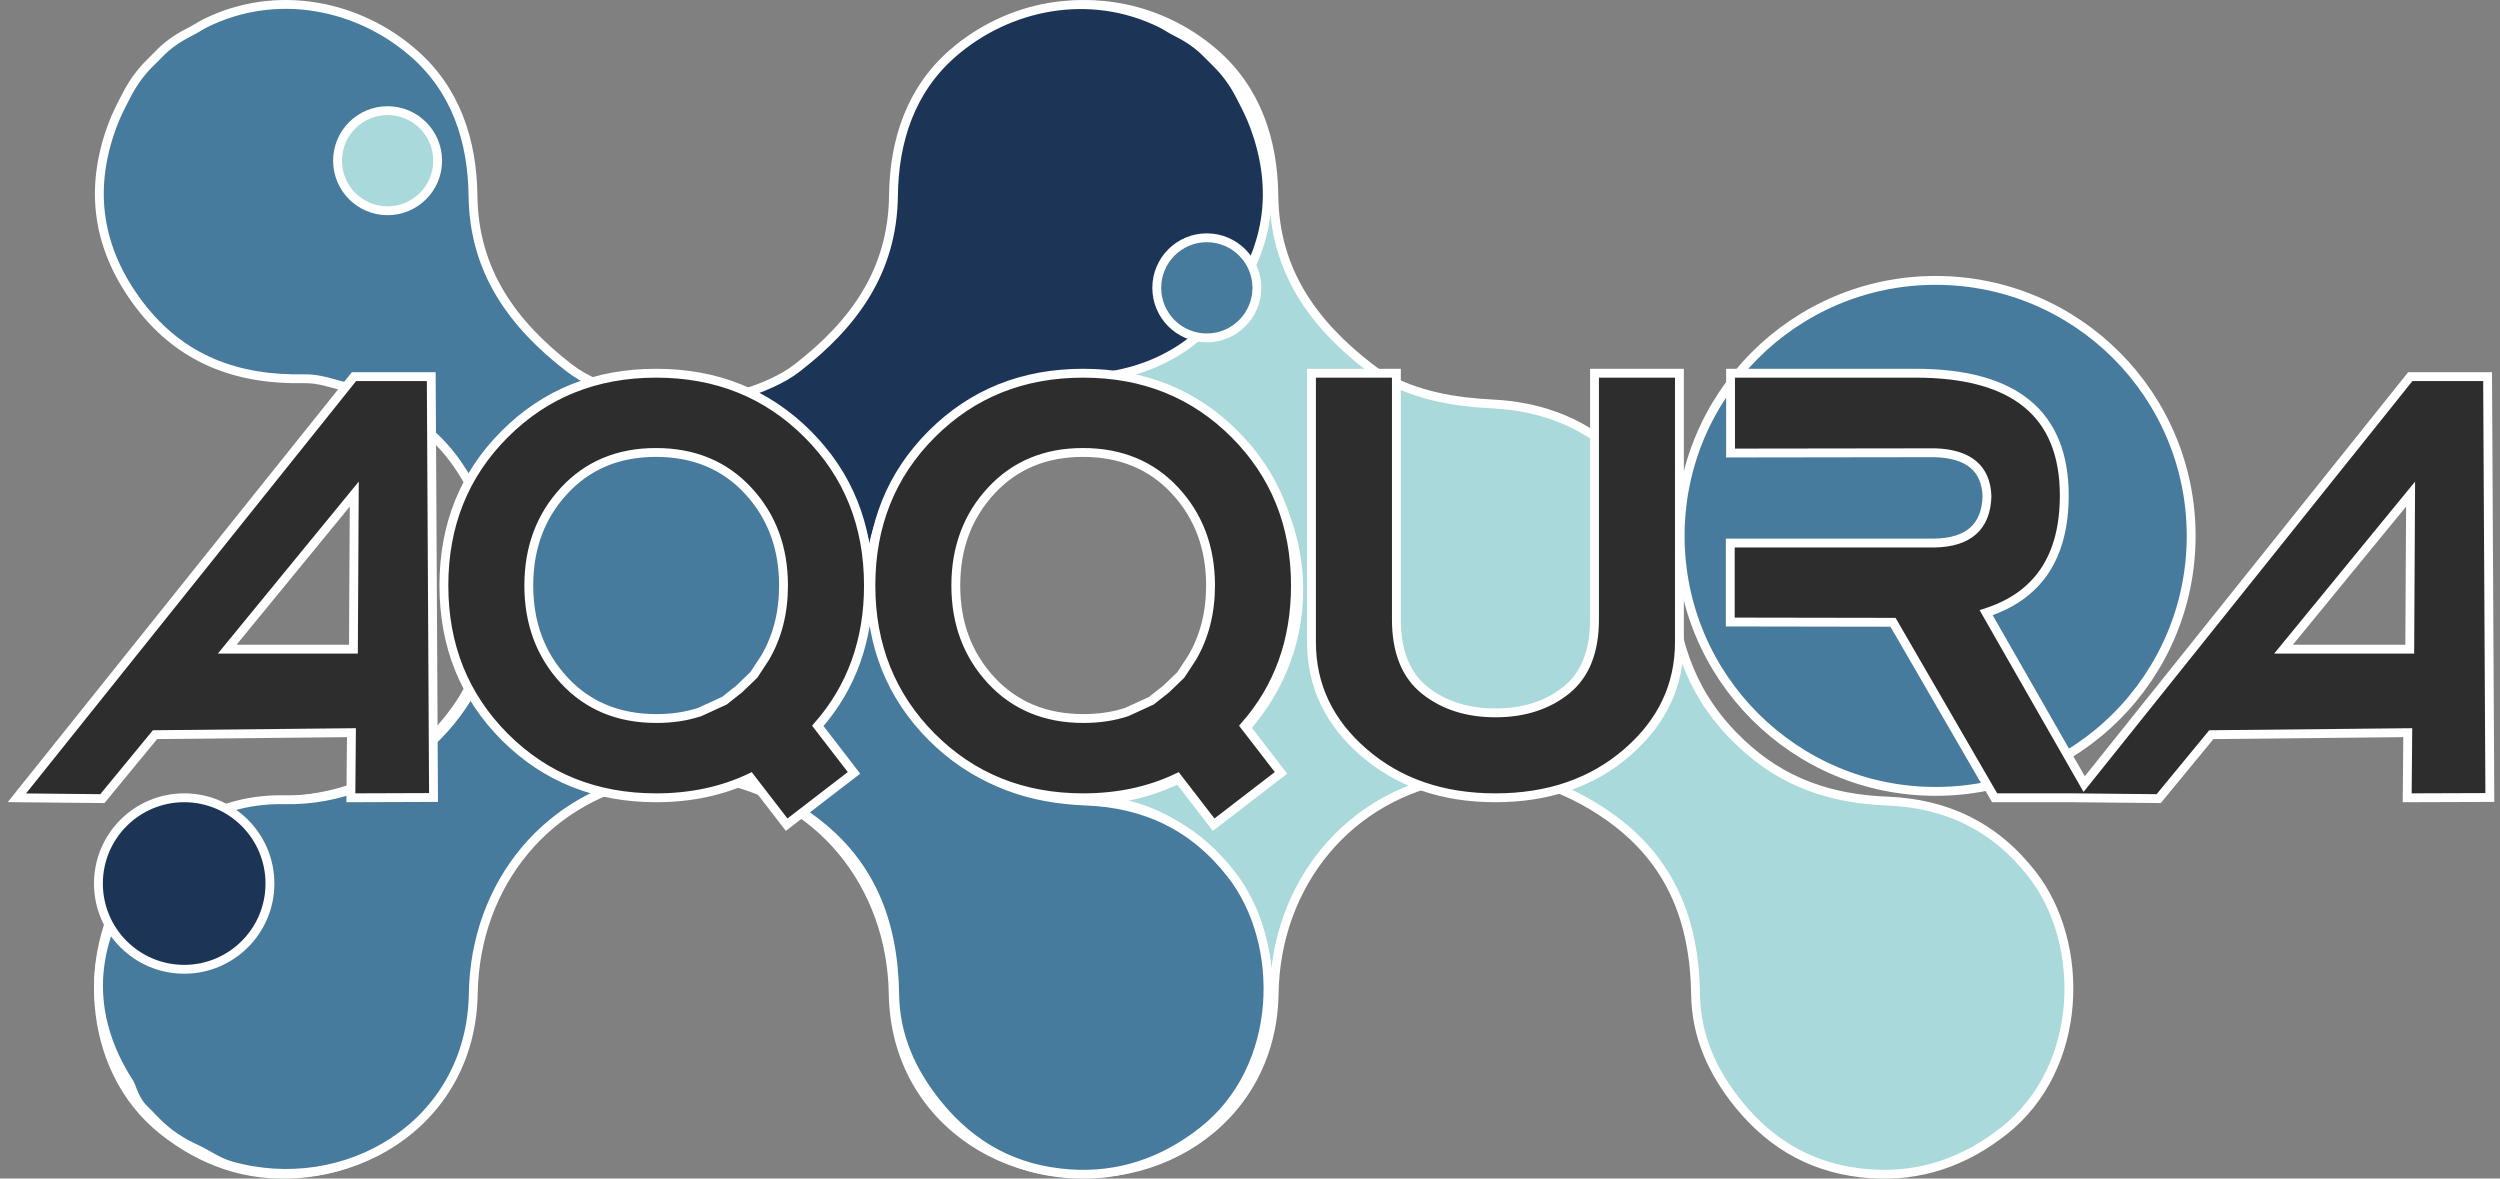
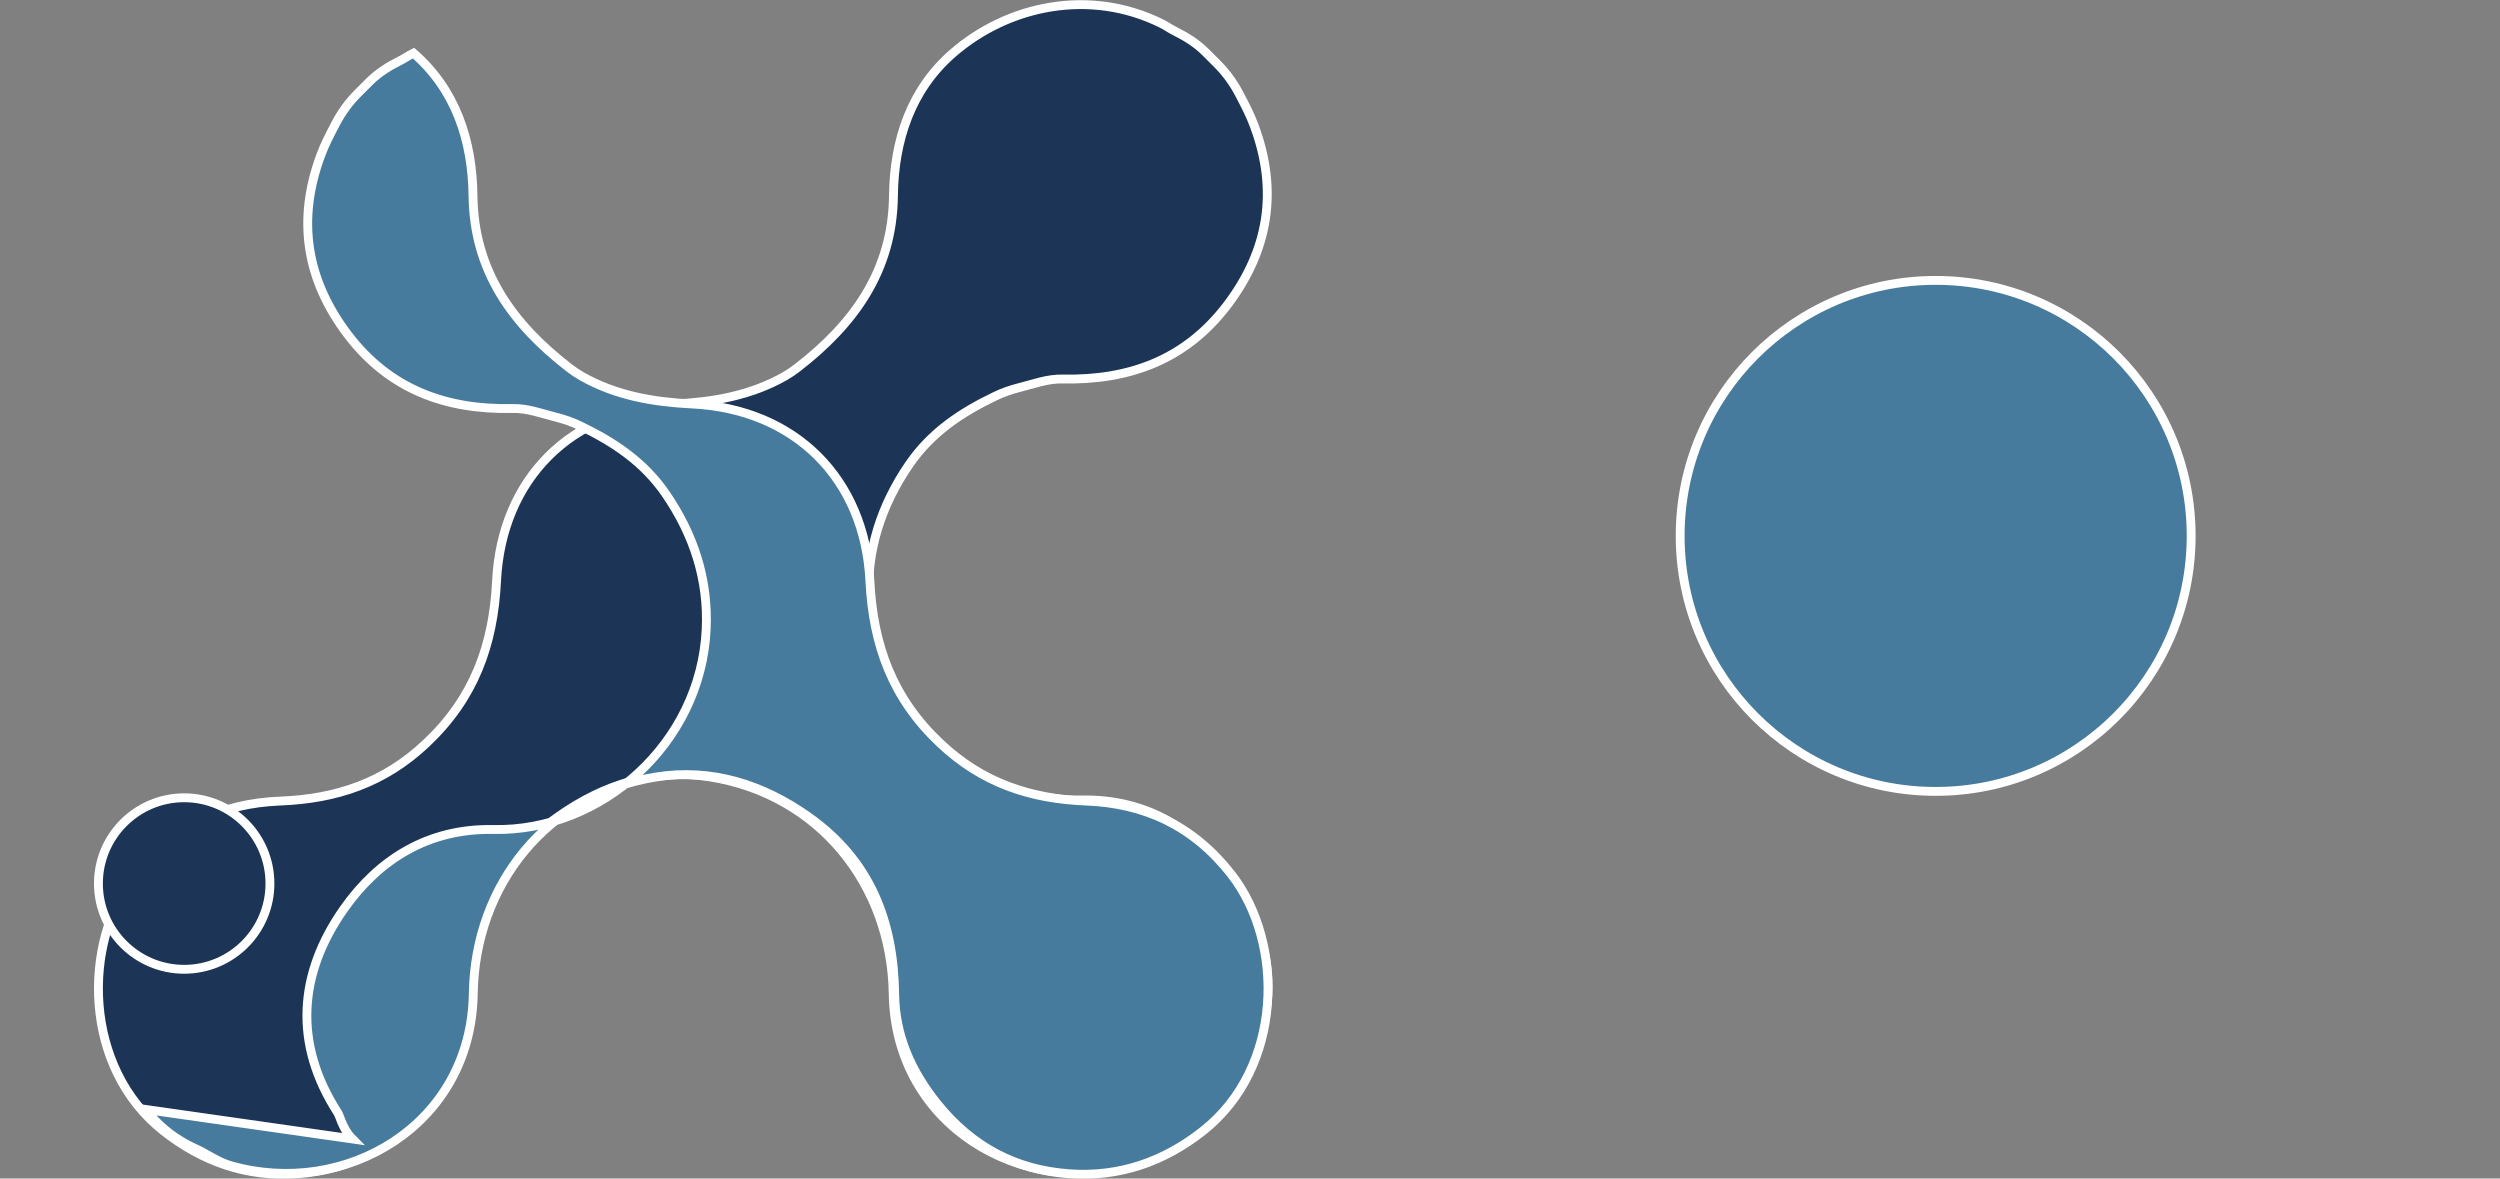
<svg xmlns="http://www.w3.org/2000/svg" xmlns:ns1="http://sodipodi.sourceforge.net/DTD/sodipodi-0.dtd" xmlns:ns2="http://www.inkscape.org/namespaces/inkscape" id="Livello_2" data-name="Livello 2" viewBox="0 0 282.19 133.03" version="1.1" ns1:docname="AQLogo.svg" ns2:version="1.2.2 (732a01da63, 2022-12-09)">
  <rect x="0" y="0" width="282.19" height="133.03" fill="#808080" stroke="none" />
  <ns1:namedview id="namedview28" pagecolor="#ffffff" bordercolor="#000000" borderopacity="0.25" ns2:showpageshadow="2" ns2:pageopacity="0.0" ns2:pagecheckerboard="0" ns2:deskcolor="#d1d1d1" showgrid="false" ns2:zoom="4.4225521" ns2:cx="141.20806" ns2:cy="66.477452" ns2:window-width="1920" ns2:window-height="1017" ns2:window-x="-8" ns2:window-y="-8" ns2:window-maximized="1" ns2:current-layer="Livello_2" />
  <defs id="defs4">
    <style id="style2">
      .cls-1 {
        fill: #a9d9db;
      }

      .cls-1, .cls-2, .cls-3, .cls-4 {
        stroke: #fff;
        stroke-miterlimit: 10;
      }

      .cls-2 {
        fill: #2d2d2d;
        font-family: AmericaFaster, 'America Faster';
        font-size: 65.43px;
        letter-spacing: -.07em;
      }

      .cls-3 {
        fill: #1c3557;
      }

      .cls-4 {
        fill: #467b9d;
      }
    </style>
  </defs>
  <g id="Livello_1-2" data-name="Livello 1">
    <g id="g24">
      <circle class="cls-4" cx="218.49" cy="60.49" r="28.84" id="circle6" />
-       <path class="cls-1" d="m106.64,125.2l1.54,1.54c1.23,1.23,2.7,2.19,4.28,2.91,1.32.6,2.51,1.5,3.93,1.91,12.96,3.73,27.2-4.54,27.43-19.39.19-12.36,8.39-22.52,20.65-24.47,6.22-.99,11.97.82,17.15,4.47,6.99,4.92,9.66,11.79,9.77,20.1.06,4.63,1.87,8.7,4.86,12.39,3.9,4.8,8.79,7.4,14.85,7.83,5.64.4,10.65-1.34,15.08-4.83,9.07-7.14,9.26-21.18,3.22-28.95-4.28-5.5-9.77-8.03-16.4-8.29-6.34-.25-11.75-2.06-16.48-6.53-5.38-5.07-7.57-11.06-7.93-18.32-.57-11.52-8.43-19.4-20.06-19.97-4.43-.22-8.61-.95-12.45-3.12-.51-.29-1-.62-1.46-.98-6.32-4.89-10.73-10.87-10.83-19.39-.07-6.27-1.97-12-6.72-16.12-6.22-5.4-15.44-7.35-23.54-3.33-.54.27-1.04.63-1.59.9-1.23.61-2.39,1.35-3.36,2.31l-1.33,1.33c-.99.99-1.83,2.14-2.48,3.38s-1.26,2.4-1.72,3.66c-2.7,7.29-1.63,14.02,3.09,20.23,4.7,6.16,11.05,8.47,18.56,8.31,1.69-.04,3.27.56,4.89.97.95.24,1.88.56,2.76.99,3.76,1.81,7.16,4.04,9.66,7.68,3.19,4.66,4.82,9.73,4.56,15.27-.59,12.93-11.88,22.87-24.02,22.61-7.35-.15-12.95,3.38-16.88,8.97-5.11,7.27-5.74,15.19-.68,23.01l.13.27c.36.98.77,1.94,1.51,2.68Z" id="path8" />
      <path class="cls-3" d="m138,125.2l-1.54,1.54c-1.23,1.23-2.7,2.19-4.28,2.91-1.32.6-2.51,1.5-3.93,1.91-12.96,3.73-27.2-4.54-27.43-19.39-.19-12.36-8.39-22.52-20.65-24.47-6.22-.99-11.97.82-17.15,4.47-6.99,4.92-9.66,11.79-9.77,20.1-.06,4.63-1.87,8.7-4.86,12.39-3.9,4.8-8.79,7.4-14.85,7.83-5.64.4-10.65-1.34-15.08-4.83-9.07-7.14-9.26-21.18-3.22-28.95,4.28-5.5,9.77-8.03,16.4-8.29,6.34-.25,11.75-2.06,16.48-6.53,5.38-5.07,7.57-11.06,7.93-18.32.57-11.52,8.43-19.4,20.06-19.97,4.43-.22,8.61-.95,12.45-3.12.51-.29,1-.62,1.46-.98,6.32-4.89,10.73-10.87,10.83-19.39.07-6.27,1.97-12,6.72-16.12,6.22-5.4,15.44-7.35,23.54-3.33.54.27,1.04.63,1.59.9,1.23.61,2.39,1.35,3.36,2.31l1.33,1.33c.99.99,1.83,2.14,2.48,3.38.63,1.2,1.26,2.4,1.72,3.66,2.7,7.29,1.63,14.02-3.09,20.23-4.7,6.16-11.05,8.47-18.56,8.31-1.69-.04-3.27.56-4.89.97-.95.24-1.88.56-2.76.99-3.76,1.81-7.16,4.04-9.66,7.68-3.19,4.66-4.82,9.73-4.56,15.27.59,12.93,11.88,22.87,24.02,22.61,7.35-.15,12.95,3.38,16.88,8.97,5.11,7.27,5.74,15.19.68,23.01l-.13.27c-.36.98-.77,1.94-1.51,2.68Z" id="path10" />
-       <path class="cls-4" d="m16.24,125.2l1.54,1.54c1.23,1.23,2.7,2.19,4.28,2.91,1.32.6,2.51,1.5,3.93,1.91,12.96,3.73,27.2-4.54,27.43-19.39.19-12.36,8.39-22.52,20.65-24.47,6.22-.99,11.97.82,17.15,4.47,6.99,4.92,9.66,11.79,9.77,20.1.06,4.63,1.87,8.7,4.86,12.39,3.9,4.8,8.79,7.4,14.85,7.83,5.64.4,10.65-1.34,15.08-4.83,9.07-7.14,9.26-21.18,3.22-28.95-4.28-5.5-9.77-8.03-16.4-8.29-6.34-.25-11.75-2.06-16.48-6.53-5.38-5.07-7.57-11.06-7.93-18.32-.57-11.52-8.43-19.4-20.06-19.97-4.43-.22-8.61-.95-12.45-3.12-.51-.29-1-.62-1.46-.98-6.32-4.89-10.73-10.87-10.83-19.39-.07-6.27-1.97-12-6.72-16.12C40.46.57,31.24-1.38,23.15,2.63c-.54.27-1.04.63-1.59.9-1.23.61-2.39,1.35-3.36,2.31l-1.33,1.33c-.99.99-1.83,2.14-2.48,3.38s-1.26,2.4-1.72,3.66c-2.7,7.29-1.63,14.02,3.09,20.23,4.7,6.16,11.05,8.47,18.56,8.31,1.69-.04,3.27.56,4.89.97.95.24,1.88.56,2.76.99,3.76,1.81,7.16,4.04,9.66,7.68,3.19,4.66,4.82,9.73,4.56,15.27-.59,12.93-11.88,22.87-24.02,22.61-7.35-.15-12.95,3.38-16.88,8.97-5.11,7.27-5.74,15.19-.68,23.01l.13.27c.36.98.77,1.94,1.51,2.68Z" id="path12" />
-       <path id="text16" class="cls-2" d="M 73.564 -47.923 C 66.749 -47.923 61.052 -45.633 56.473 -41.054 C 51.893 -36.475 49.604 -30.778 49.604 -23.962 C 49.604 -17.168 51.893 -11.469 56.473 -6.868 C 61.052 -2.289 66.749 0.001 73.564 0.001 C 77.483 0.001 81.03 -0.757 84.203 -2.269 L 88.293 3.036 L 95.896 -2.812 L 91.809 -8.114 C 95.621 -12.459 97.527 -17.743 97.527 -23.962 C 97.527 -30.778 95.237 -36.475 90.658 -41.054 C 86.079 -45.633 80.38 -47.923 73.564 -47.923 z M 121.764 -47.923 C 114.948 -47.923 109.251 -45.633 104.672 -41.054 C 100.093 -36.475 97.803 -30.778 97.803 -23.962 C 97.803 -17.168 100.093 -11.469 104.672 -6.868 C 109.251 -2.289 114.948 0.001 121.764 0.001 C 125.683 0.001 129.229 -0.757 132.402 -2.269 L 136.492 3.036 L 144.096 -2.812 L 140.006 -8.114 C 143.818 -12.459 145.725 -17.743 145.725 -23.962 C 145.725 -30.778 143.435 -36.475 138.855 -41.054 C 134.276 -45.633 128.579 -47.923 121.764 -47.923 z M 147.535 -47.923 L 147.535 -17.571 C 147.535 -12.673 149.505 -8.52 153.445 -5.112 C 157.386 -1.705 162.337 0.001 168.301 0.001 C 174.264 0.001 179.216 -1.705 183.156 -5.112 C 187.097 -8.52 189.066 -12.673 189.066 -17.571 L 189.066 -47.923 L 179.482 -47.923 L 179.482 -20.128 C 179.482 -16.507 178.417 -13.844 176.287 -12.14 C 174.157 -10.436 171.496 -9.585 168.301 -9.585 C 165.106 -9.585 162.444 -10.436 160.314 -12.14 C 158.185 -13.844 157.119 -16.507 157.119 -20.128 L 157.119 -47.923 L 147.535 -47.923 z M 194.838 -47.923 L 194.838 -38.913 L 217.938 -38.945 C 221.729 -38.817 223.677 -37.177 223.783 -34.025 C 223.677 -30.574 221.697 -28.817 217.842 -28.753 L 194.807 -28.753 L 194.807 -19.839 L 213.176 -19.808 L 224.646 0.001 L 233.516 0.001 L 243.164 0.096 L 249.107 -7.124 L 271.279 -7.349 L 271.215 0.001 L 280.543 -0.032 L 280.289 -47.538 L 271.566 -47.538 L 234.752 -1.544 L 223.688 -20.894 C 229.566 -22.789 232.506 -27.198 232.506 -34.12 C 232.506 -43.321 226.914 -47.923 215.732 -47.923 L 194.838 -47.923 z M 39.457 -47.538 L 1.406 0.001 L 11.055 0.096 L 16.996 -7.124 L 39.168 -7.349 L 39.105 0.001 L 48.434 -0.032 L 48.178 -47.538 L 39.457 -47.538 z M 73.533 -38.978 C 77.814 -38.978 81.287 -37.539 83.949 -34.663 C 86.612 -31.788 87.941 -28.222 87.941 -23.962 C 87.941 -20.895 87.25 -18.178 85.865 -15.814 L 84.588 -13.866 L 82.926 -12.269 L 81.266 -10.958 L 78.484 -9.681 C 76.993 -9.191 75.365 -8.946 73.598 -8.946 C 69.317 -8.946 65.844 -10.384 63.182 -13.259 C 60.519 -16.134 59.189 -19.702 59.189 -23.962 C 59.189 -28.222 60.519 -31.788 63.182 -34.663 C 65.844 -37.539 69.295 -38.978 73.533 -38.978 z M 121.732 -38.978 C 126.013 -38.978 129.484 -37.539 132.146 -34.663 C 134.809 -31.788 136.141 -28.222 136.141 -23.962 C 136.141 -20.895 135.449 -18.178 134.064 -15.814 L 132.785 -13.866 L 131.125 -12.269 L 129.463 -10.958 L 126.684 -9.681 C 125.193 -9.191 123.563 -8.946 121.795 -8.946 C 117.514 -8.946 114.043 -10.384 111.381 -13.259 C 108.719 -16.134 107.387 -19.702 107.387 -23.962 C 107.387 -28.222 108.719 -31.788 111.381 -34.663 C 114.043 -37.539 117.494 -38.978 121.732 -38.978 z M 39.488 -34.28 L 39.393 -16.773 L 25.143 -16.773 L 39.488 -34.28 z M 271.598 -34.28 L 271.502 -16.773 L 257.254 -16.773 L 271.598 -34.28 z " transform="translate(.5 90.05)" />
-       <circle class="cls-4" cx="136.22" cy="32.49" r="5.65" id="circle18" />
+       <path class="cls-4" d="m16.24,125.2l1.54,1.54c1.23,1.23,2.7,2.19,4.28,2.91,1.32.6,2.51,1.5,3.93,1.91,12.96,3.73,27.2-4.54,27.43-19.39.19-12.36,8.39-22.52,20.65-24.47,6.22-.99,11.97.82,17.15,4.47,6.99,4.92,9.66,11.79,9.77,20.1.06,4.63,1.87,8.7,4.86,12.39,3.9,4.8,8.79,7.4,14.85,7.83,5.64.4,10.65-1.34,15.08-4.83,9.07-7.14,9.26-21.18,3.22-28.95-4.28-5.5-9.77-8.03-16.4-8.29-6.34-.25-11.75-2.06-16.48-6.53-5.38-5.07-7.57-11.06-7.93-18.32-.57-11.52-8.43-19.4-20.06-19.97-4.43-.22-8.61-.95-12.45-3.12-.51-.29-1-.62-1.46-.98-6.32-4.89-10.73-10.87-10.83-19.39-.07-6.27-1.97-12-6.72-16.12c-.54.27-1.04.63-1.59.9-1.23.61-2.39,1.35-3.36,2.31l-1.33,1.33c-.99.99-1.83,2.14-2.48,3.38s-1.26,2.4-1.72,3.66c-2.7,7.29-1.63,14.02,3.09,20.23,4.7,6.16,11.05,8.47,18.56,8.31,1.69-.04,3.27.56,4.89.97.95.24,1.88.56,2.76.99,3.76,1.81,7.16,4.04,9.66,7.68,3.19,4.66,4.82,9.73,4.56,15.27-.59,12.93-11.88,22.87-24.02,22.61-7.35-.15-12.95,3.38-16.88,8.97-5.11,7.27-5.74,15.19-.68,23.01l.13.27c.36.98.77,1.94,1.51,2.68Z" id="path12" />
      <circle class="cls-3" cx="20.79" cy="99.73" r="9.68" id="circle20" />
-       <circle class="cls-1" cx="43.75" cy="18.14" r="5.65" id="circle22" />
    </g>
  </g>
</svg>